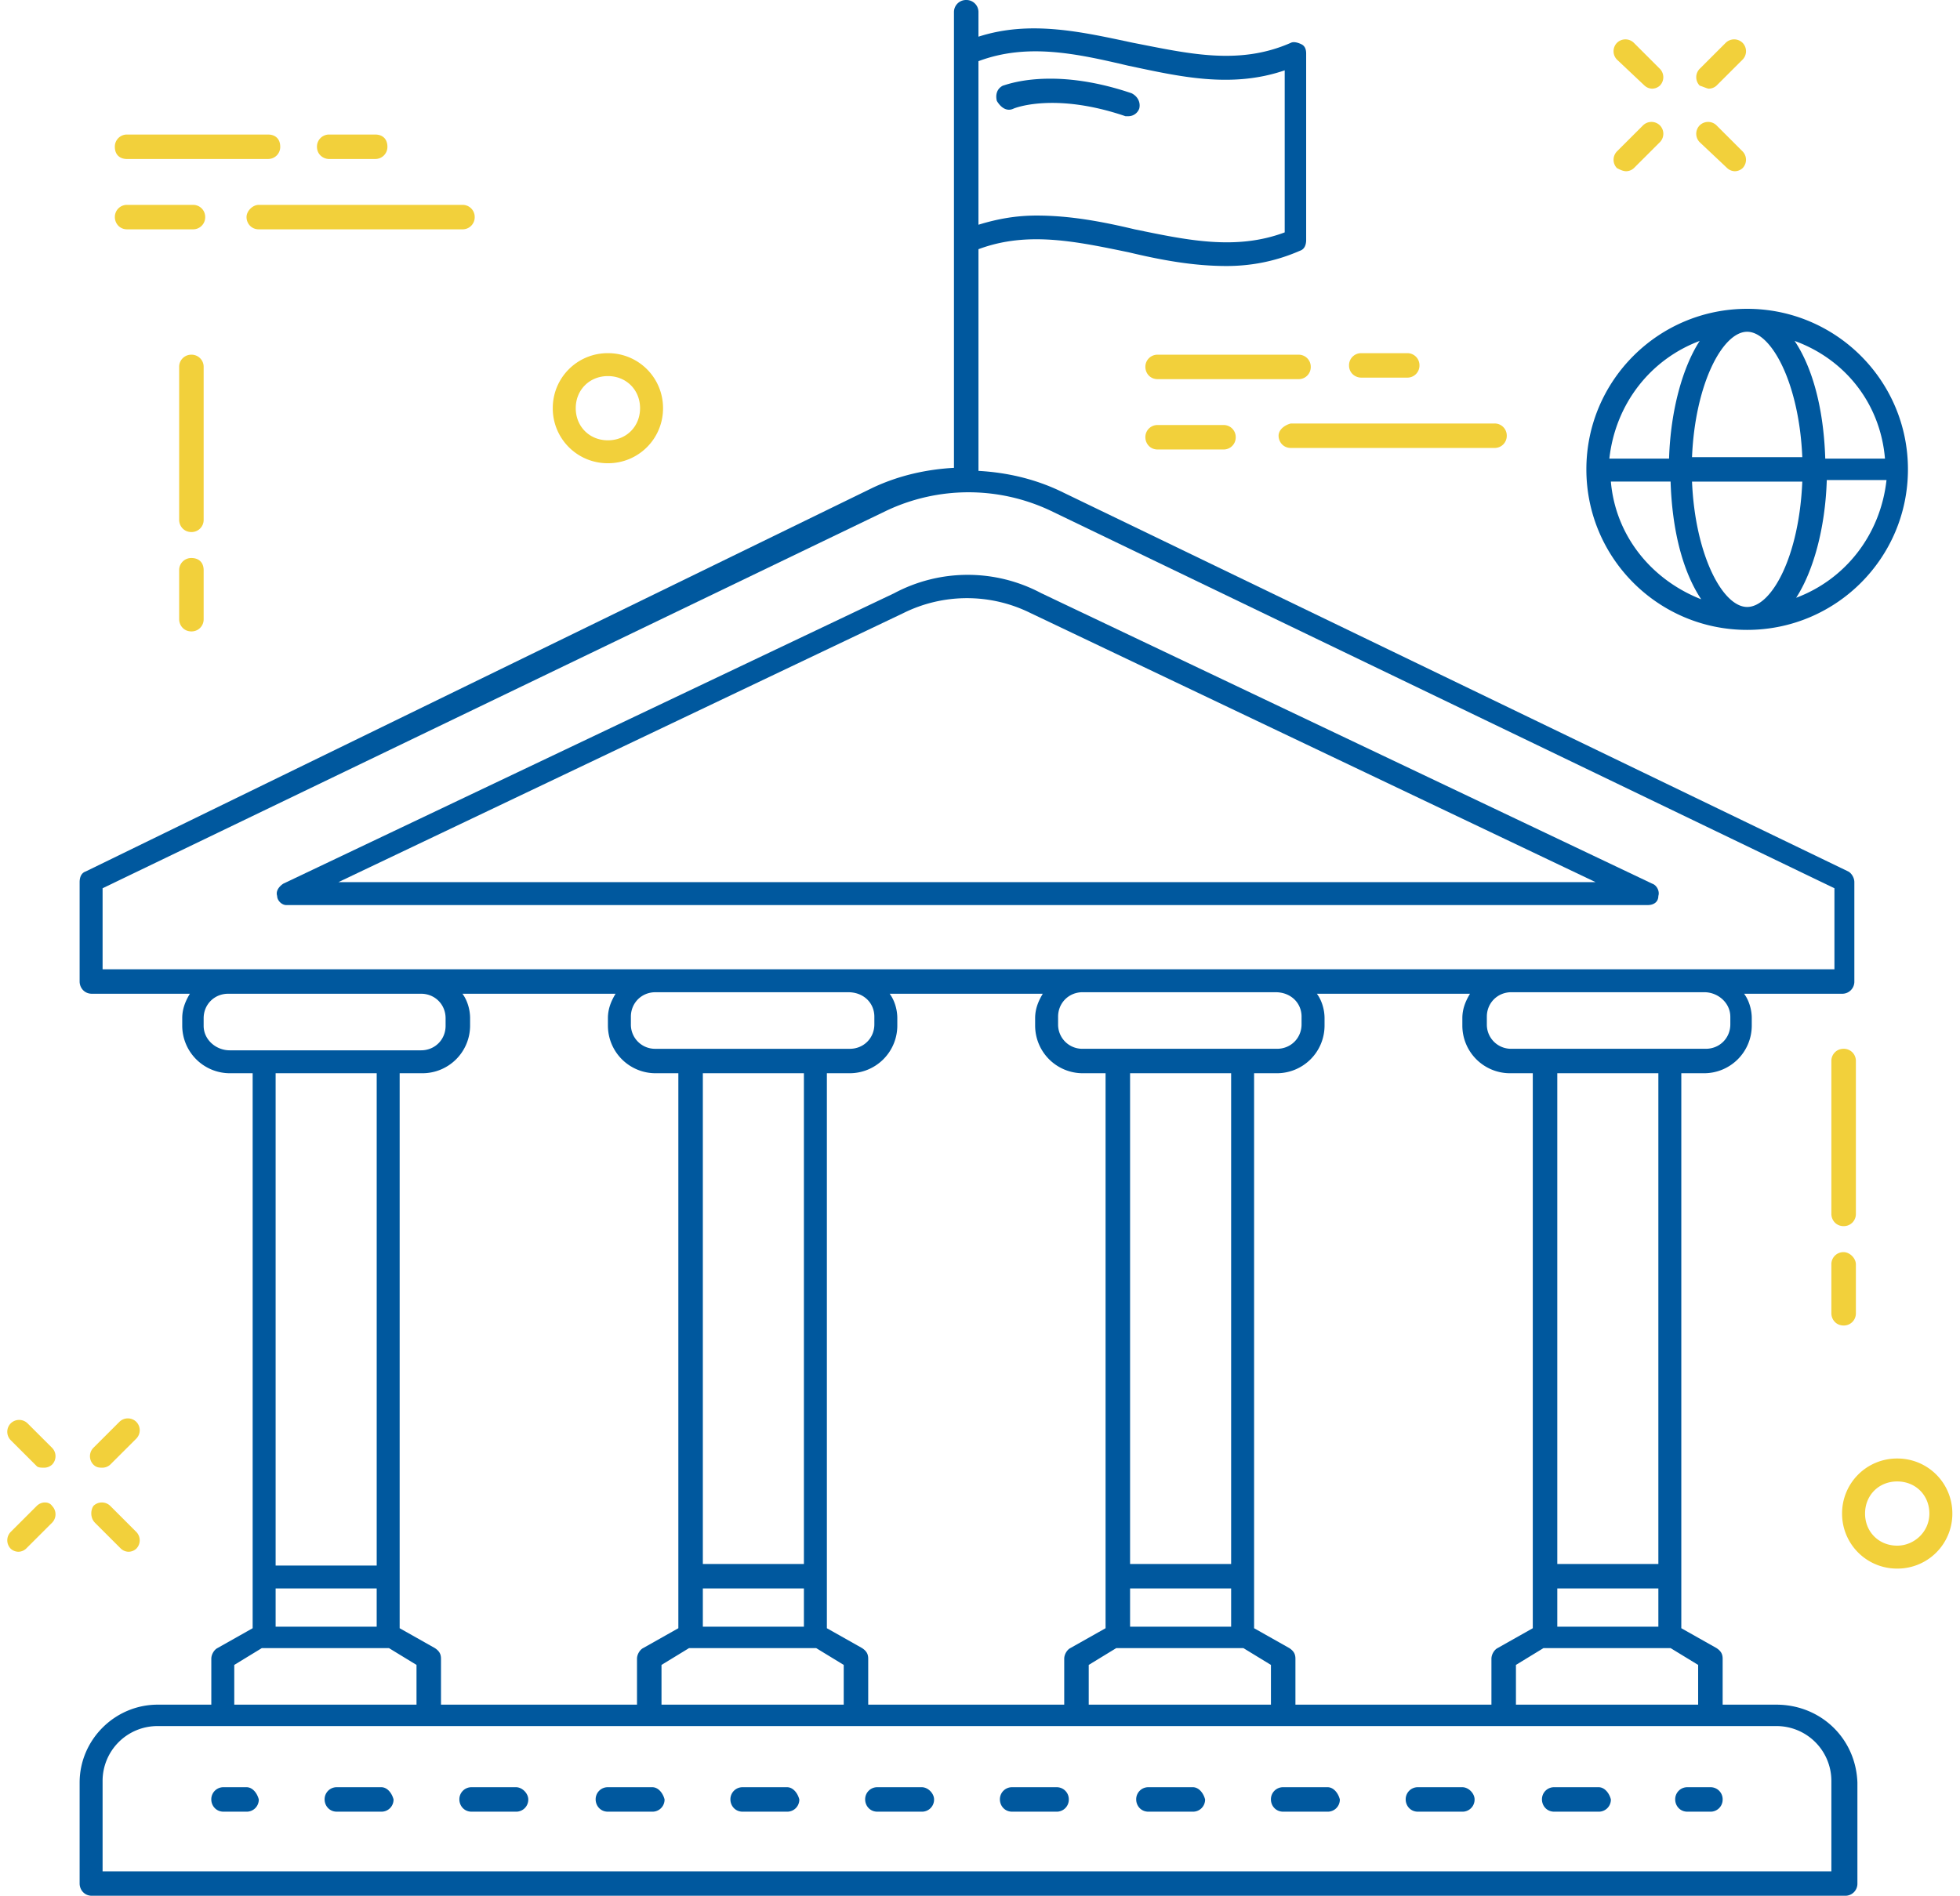
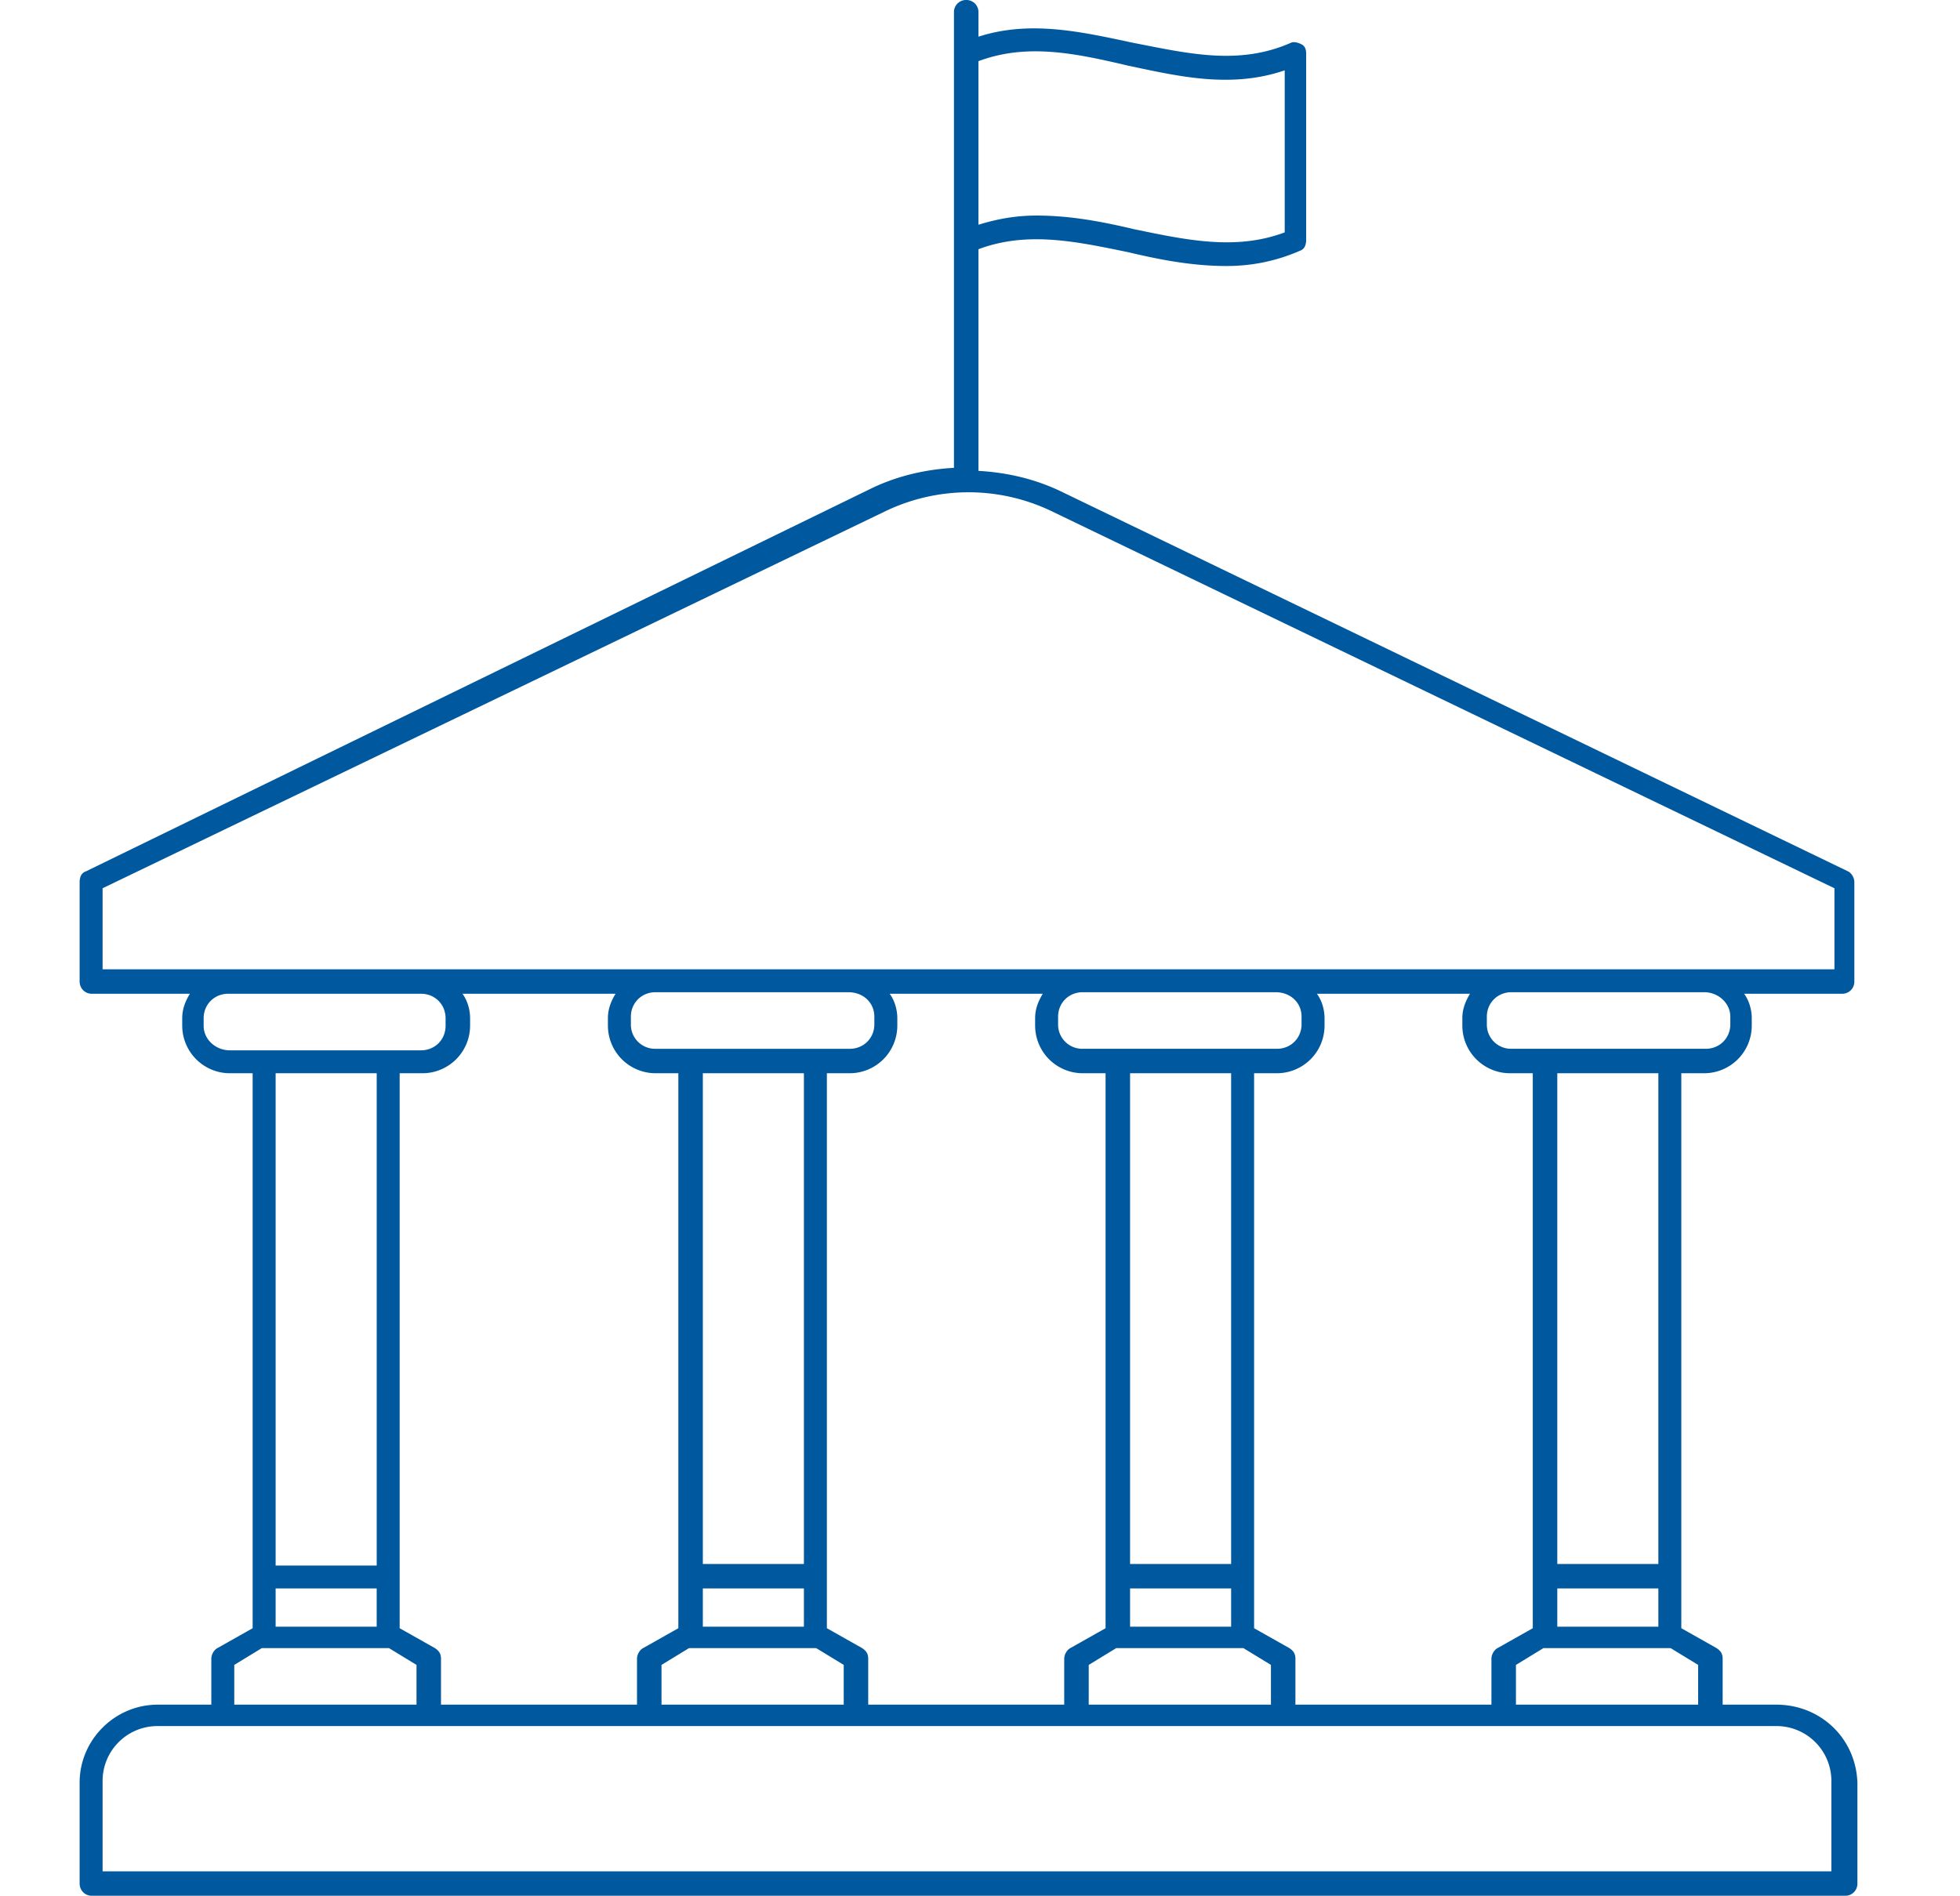
<svg xmlns="http://www.w3.org/2000/svg" width="123" height="119" viewBox="0 0 123 119">
  <g fill="none" fill-rule="nonzero">
-     <path fill="#00589E" d="M63.614 6.814s2.498-1.056 7.015.48h.192a.723.723 0 0 0 .673-.48c.096-.384-.096-.768-.48-.96-5.094-1.727-7.976-.48-8.073-.48-.384.192-.48.576-.384.96.288.48.673.672 1.057.48zM109.643 39.539c5.573 0 10.09-4.51 10.09-10.077 0-5.566-4.517-10.077-10.09-10.077-5.573 0-10.09 4.511-10.09 10.077s4.517 10.077 10.09 10.077zm-8.552-9.31h3.747c.096 3.072.769 5.663 1.922 7.39-3.17-1.247-5.381-4.03-5.67-7.39zm8.552-9.404c1.537 0 3.267 3.263 3.46 7.87h-6.92c.193-4.607 1.922-7.87 3.46-7.87zm3.46 9.405c-.193 4.702-1.923 7.87-3.46 7.87-1.538 0-3.267-3.264-3.46-7.87h6.92zm-.385 7.293c1.057-1.631 1.826-4.318 1.922-7.39h3.748c-.385 3.456-2.595 6.239-5.67 7.39zm5.573-8.733h-3.747c-.096-3.07-.769-5.662-1.922-7.39 3.171 1.152 5.381 3.935 5.67 7.39zm-11.627-7.39c-1.057 1.632-1.826 4.32-1.922 7.39h-3.747c.384-3.455 2.594-6.238 5.67-7.39z" />
-     <path fill="#F2D03B" d="M116.466 66.602a.757.757 0 0 0-.77-.768.757.757 0 0 0-.768.768v9.596c0 .384.288.768.769.768a.757.757 0 0 0 .769-.768v-9.596zM115.697 78.598a.757.757 0 0 0-.769.767v3.071c0 .384.288.768.769.768a.757.757 0 0 0 .769-.768v-3.07c0-.385-.385-.768-.77-.768zM12.78 23.032a.757.757 0 0 0-.768-.767.757.757 0 0 0-.769.767v9.597c0 .384.288.768.769.768a.757.757 0 0 0 .768-.768v-9.597zM12.012 35.028a.757.757 0 0 0-.769.768v3.07c0 .385.288.769.769.769a.757.757 0 0 0 .768-.768v-3.071c0-.48-.288-.768-.768-.768zM1.73 89.346a.755.755 0 0 0-1.057 0 .752.752 0 0 0 0 1.056l1.633 1.631c.096.096.289.096.48.096a.735.735 0 0 0 .481-.192.752.752 0 0 0 0-1.056L1.73 89.346zM5.958 95.584l1.633 1.631a.735.735 0 0 0 .48.192.735.735 0 0 0 .481-.192.752.752 0 0 0 0-1.055L6.92 94.528a.755.755 0 0 0-1.057 0c-.192.288-.192.768.096 1.056zM2.306 94.528L.673 96.16a.752.752 0 0 0 0 1.055.735.735 0 0 0 .48.192.735.735 0 0 0 .48-.192l1.634-1.631a.752.752 0 0 0 0-1.056c-.192-.288-.672-.288-.96 0zM6.438 92.129a.735.735 0 0 0 .48-.192l1.634-1.631a.752.752 0 0 0 0-1.056.755.755 0 0 0-1.057 0l-1.633 1.631a.752.752 0 0 0 0 1.056c.192.192.384.192.576.192zM103.205 5.374a.735.735 0 0 0 .48.192.735.735 0 0 0 .48-.192.752.752 0 0 0 0-1.055l-1.633-1.632a.755.755 0 0 0-1.057 0 .752.752 0 0 0 0 1.056l1.73 1.631zM108.394 10.556a.735.735 0 0 0 .48.192.735.735 0 0 0 .48-.192.752.752 0 0 0 0-1.055l-1.633-1.632a.755.755 0 0 0-1.057 0 .752.752 0 0 0 0 1.056l1.73 1.631zM102.052 10.748a.735.735 0 0 0 .48-.192l1.634-1.631a.752.752 0 0 0 0-1.056.755.755 0 0 0-1.057 0l-1.634 1.632a.752.752 0 0 0 0 1.055c.192.096.384.192.577.192zM107.24 5.566a.735.735 0 0 0 .481-.192l1.634-1.631a.752.752 0 0 0 0-1.056.755.755 0 0 0-1.057 0l-1.634 1.632a.752.752 0 0 0 0 1.055c.288.096.48.192.577.192zM38.15 29.078a3.443 3.443 0 0 0 3.459-3.455 3.443 3.443 0 0 0-3.46-3.454 3.443 3.443 0 0 0-3.46 3.454 3.443 3.443 0 0 0 3.46 3.455zm0-5.47c1.152 0 2.017.864 2.017 2.015 0 1.152-.865 2.016-2.018 2.016-1.153 0-2.018-.864-2.018-2.016 0-1.151.865-2.015 2.018-2.015zM119.06 91.553a3.443 3.443 0 0 0-3.46 3.455 3.443 3.443 0 0 0 3.46 3.455 3.443 3.443 0 0 0 3.46-3.455 3.443 3.443 0 0 0-3.46-3.455zm0 5.47c-1.153 0-2.018-.863-2.018-2.015 0-1.152.865-2.015 2.018-2.015 1.153 0 2.018.863 2.018 2.015 0 1.152-.96 2.015-2.018 2.015zM15.471 13.627c0 .384.288.768.769.768h12.78a.757.757 0 0 0 .77-.768.757.757 0 0 0-.77-.767H16.24c-.385 0-.769.384-.769.767zM7.976 14.395h4.132a.757.757 0 0 0 .769-.768.757.757 0 0 0-.77-.767H7.977a.757.757 0 0 0-.769.767c0 .384.288.768.769.768zM7.976 9.98h8.84a.757.757 0 0 0 .77-.767c0-.48-.29-.768-.77-.768h-8.84a.757.757 0 0 0-.769.768c0 .48.288.768.769.768zM20.66 9.98h2.883a.757.757 0 0 0 .769-.767c0-.48-.289-.768-.769-.768H20.66a.757.757 0 0 0-.769.768c0 .48.385.768.77.768zM80.238 27.35c0 .385.289.769.769.769h12.78a.757.757 0 0 0 .77-.768.757.757 0 0 0-.77-.768h-12.78c-.384.096-.769.384-.769.768zM72.647 26.679a.757.757 0 0 0-.769.768c0 .384.288.768.769.768h4.132a.757.757 0 0 0 .769-.768.757.757 0 0 0-.77-.768h-4.131zM72.647 22.265a.757.757 0 0 0-.769.767c0 .384.288.768.769.768h8.84a.757.757 0 0 0 .77-.768.757.757 0 0 0-.77-.767h-8.84zM85.427 23.704h2.883a.757.757 0 0 0 .769-.768.757.757 0 0 0-.769-.767h-2.883a.757.757 0 0 0-.768.767c0 .48.384.768.768.768z" />
-     <path fill="#00589E" d="M17.97 56.813h85.427c.384 0 .673-.192.673-.576.096-.288-.097-.672-.385-.768L65.344 37.235a9.813 9.813 0 0 0-9.225 0L17.777 55.47c-.288.192-.48.48-.384.768 0 .288.288.576.577.576zm38.725-18.33a8.966 8.966 0 0 1 7.976 0l35.459 16.89H21.237l35.458-16.89z" />
    <path fill="#00589E" d="M111.469 107.004h-3.364v-2.879c0-.288-.096-.48-.384-.672l-2.21-1.247V67.369h1.441a2.992 2.992 0 0 0 2.98-2.975v-.48c0-.575-.193-1.151-.481-1.535h6.15a.757.757 0 0 0 .769-.768v-6.238c0-.288-.193-.575-.385-.671L66.497 30.806c-1.634-.768-3.363-1.152-5.093-1.248V15.643c3.075-1.152 6.15-.48 9.417.192 2.018.48 4.036.863 6.15.863 1.538 0 3.075-.288 4.613-.96.288-.095.384-.383.384-.671V3.359c0-.288-.096-.48-.288-.576-.193-.096-.48-.192-.673-.096-3.267 1.44-6.438.672-9.898 0-3.17-.672-6.438-1.44-9.705-.384V.768A.757.757 0 0 0 60.635 0a.757.757 0 0 0-.769.768v28.599c-1.73.095-3.459.479-5.093 1.247L5.381 54.702c-.288.096-.384.383-.384.671v6.238c0 .384.288.768.769.768h6.15c-.289.48-.48.96-.48 1.536v.48a2.992 2.992 0 0 0 2.978 2.974h1.441v34.837l-2.21 1.247c-.192.096-.384.384-.384.672v2.879H9.898c-2.691 0-4.901 2.207-4.901 4.894v6.334c0 .384.288.768.769.768h110.027a.757.757 0 0 0 .769-.768v-6.334c-.096-2.783-2.307-4.894-5.093-4.894zm-4.805 0H95.133v-2.495l1.73-1.056H104.837l1.73 1.056v2.495h.096zm-25.369 0v-2.879c0-.288-.096-.48-.384-.672l-2.21-1.247V67.369h1.441a2.992 2.992 0 0 0 2.98-2.975v-.48c0-.575-.193-1.151-.481-1.535h9.609c-.288.48-.48.96-.48 1.536v.48a2.992 2.992 0 0 0 2.978 2.974h1.442v34.837l-2.21 1.247c-.193.096-.385.384-.385.672v2.879h-12.3zm-12.972 0v-2.495l1.73-1.056h7.975l1.73 1.056v2.495H68.323zm-13.838 0v-2.879c0-.288-.096-.48-.384-.672l-2.21-1.247V67.369h1.441a2.992 2.992 0 0 0 2.979-2.975v-.48c0-.575-.192-1.151-.48-1.535h9.609c-.288.48-.48.96-.48 1.536v.48a2.992 2.992 0 0 0 2.978 2.974h1.442v34.837l-2.21 1.247c-.193.096-.385.384-.385.672v2.879h-12.3zm-12.972 0v-2.495l1.73-1.056h7.975l1.73 1.056v2.495H41.513zm-13.838 0v-2.879c0-.288-.096-.48-.384-.672l-2.21-1.247V67.369h1.44a2.992 2.992 0 0 0 2.98-2.975v-.48c0-.575-.192-1.151-.48-1.535h9.609c-.289.48-.48.96-.48 1.536v.48a2.992 2.992 0 0 0 2.978 2.974h1.442v34.837l-2.21 1.247c-.193.096-.385.384-.385.672v2.879h-12.3zM17.297 99.71h6.342v2.4h-6.342v-2.4zM54.87 63.82v.48c0 .863-.673 1.535-1.538 1.535H41.128a1.517 1.517 0 0 1-1.537-1.536v-.48c0-.863.672-1.535 1.537-1.535h12.108c.96 0 1.634.672 1.634 1.536zM44.107 99.71h6.342v2.4h-6.342v-2.4zm6.342-1.535h-6.342V67.369h6.342v30.806zm31.23-34.356v.48c0 .863-.672 1.535-1.537 1.535H67.938a1.517 1.517 0 0 1-1.537-1.536v-.48c0-.863.672-1.535 1.537-1.535h12.108c.961 0 1.634.672 1.634 1.536zM70.918 99.71h6.342v2.4h-6.342v-2.4zm6.342-1.535h-6.342V67.369h6.342v30.806zm20.468 1.535h6.343v2.4h-6.343v-2.4zm6.343-1.535h-6.343V67.369h6.343v30.806zm4.516-34.356v.48c0 .863-.673 1.535-1.538 1.535H94.845a1.517 1.517 0 0 1-1.538-1.536v-.48c0-.863.673-1.535 1.538-1.535h12.107c.865 0 1.634.672 1.634 1.536zM70.82 4.127c3.171.671 6.438 1.44 9.802.288v10.172c-3.075 1.152-6.15.48-9.418-.192-2.017-.48-4.035-.864-6.15-.864-1.249 0-2.402.192-3.651.576V3.84c3.075-1.152 6.15-.48 9.417.288zM6.438 55.757l49.2-23.704a12.051 12.051 0 0 1 10.282 0l49.2 23.704v5.087H6.438v-5.087zm6.342 8.637v-.48c0-.863.673-1.535 1.538-1.535h12.108c.865 0 1.537.672 1.537 1.536v.48c0 .863-.672 1.535-1.537 1.535H14.414c-.865 0-1.634-.672-1.634-1.536zm10.86 2.975v30.902h-6.343V67.369h6.342zm-8.938 37.14l1.73-1.056h7.976l1.73 1.056v2.495H14.701v-2.495zm100.322 12.956H6.438v-5.663a3.443 3.443 0 0 1 3.46-3.454h101.57a3.443 3.443 0 0 1 3.46 3.454v5.663h.096z" />
-     <path fill="#00589E" d="M15.471 112.186H14.03a.757.757 0 0 0-.77.768c0 .384.29.768.77.768h1.441a.757.757 0 0 0 .769-.768c-.096-.384-.385-.768-.769-.768zM83.313 112.186h-2.786a.757.757 0 0 0-.77.768c0 .384.29.768.77.768h2.786a.757.757 0 0 0 .769-.768c-.096-.384-.384-.768-.769-.768zM74.857 112.186H72.07a.757.757 0 0 0-.768.768c0 .384.288.768.768.768h2.787a.757.757 0 0 0 .769-.768c-.096-.384-.385-.768-.769-.768zM66.305 112.186h-2.787a.757.757 0 0 0-.769.768c0 .384.288.768.769.768h2.787a.757.757 0 0 0 .768-.768.757.757 0 0 0-.768-.768zM100.322 112.186h-2.787a.757.757 0 0 0-.769.768c0 .384.289.768.77.768h2.786a.757.757 0 0 0 .769-.768c-.096-.384-.385-.768-.77-.768zM91.77 112.186h-2.787a.757.757 0 0 0-.769.768c0 .384.288.768.769.768h2.787a.757.757 0 0 0 .768-.768c0-.384-.384-.768-.768-.768zM23.927 112.186h-2.786a.757.757 0 0 0-.77.768c0 .384.29.768.77.768h2.786a.757.757 0 0 0 .77-.768c-.097-.384-.385-.768-.77-.768zM32.384 112.186h-2.787a.757.757 0 0 0-.769.768c0 .384.288.768.769.768h2.787a.757.757 0 0 0 .768-.768c0-.384-.384-.768-.768-.768zM40.936 112.186h-2.787a.757.757 0 0 0-.769.768c0 .384.289.768.77.768h2.786a.757.757 0 0 0 .769-.768c-.096-.384-.385-.768-.77-.768zM57.848 112.186h-2.786a.757.757 0 0 0-.769.768c0 .384.288.768.769.768h2.786a.757.757 0 0 0 .77-.768c0-.384-.385-.768-.77-.768zM49.392 112.186h-2.787a.757.757 0 0 0-.768.768c0 .384.288.768.768.768h2.787a.757.757 0 0 0 .769-.768c-.096-.384-.384-.768-.769-.768zM107.337 112.186h-1.442a.757.757 0 0 0-.768.768c0 .384.288.768.768.768h1.442a.757.757 0 0 0 .768-.768.757.757 0 0 0-.768-.768z" />
  </g>
</svg>